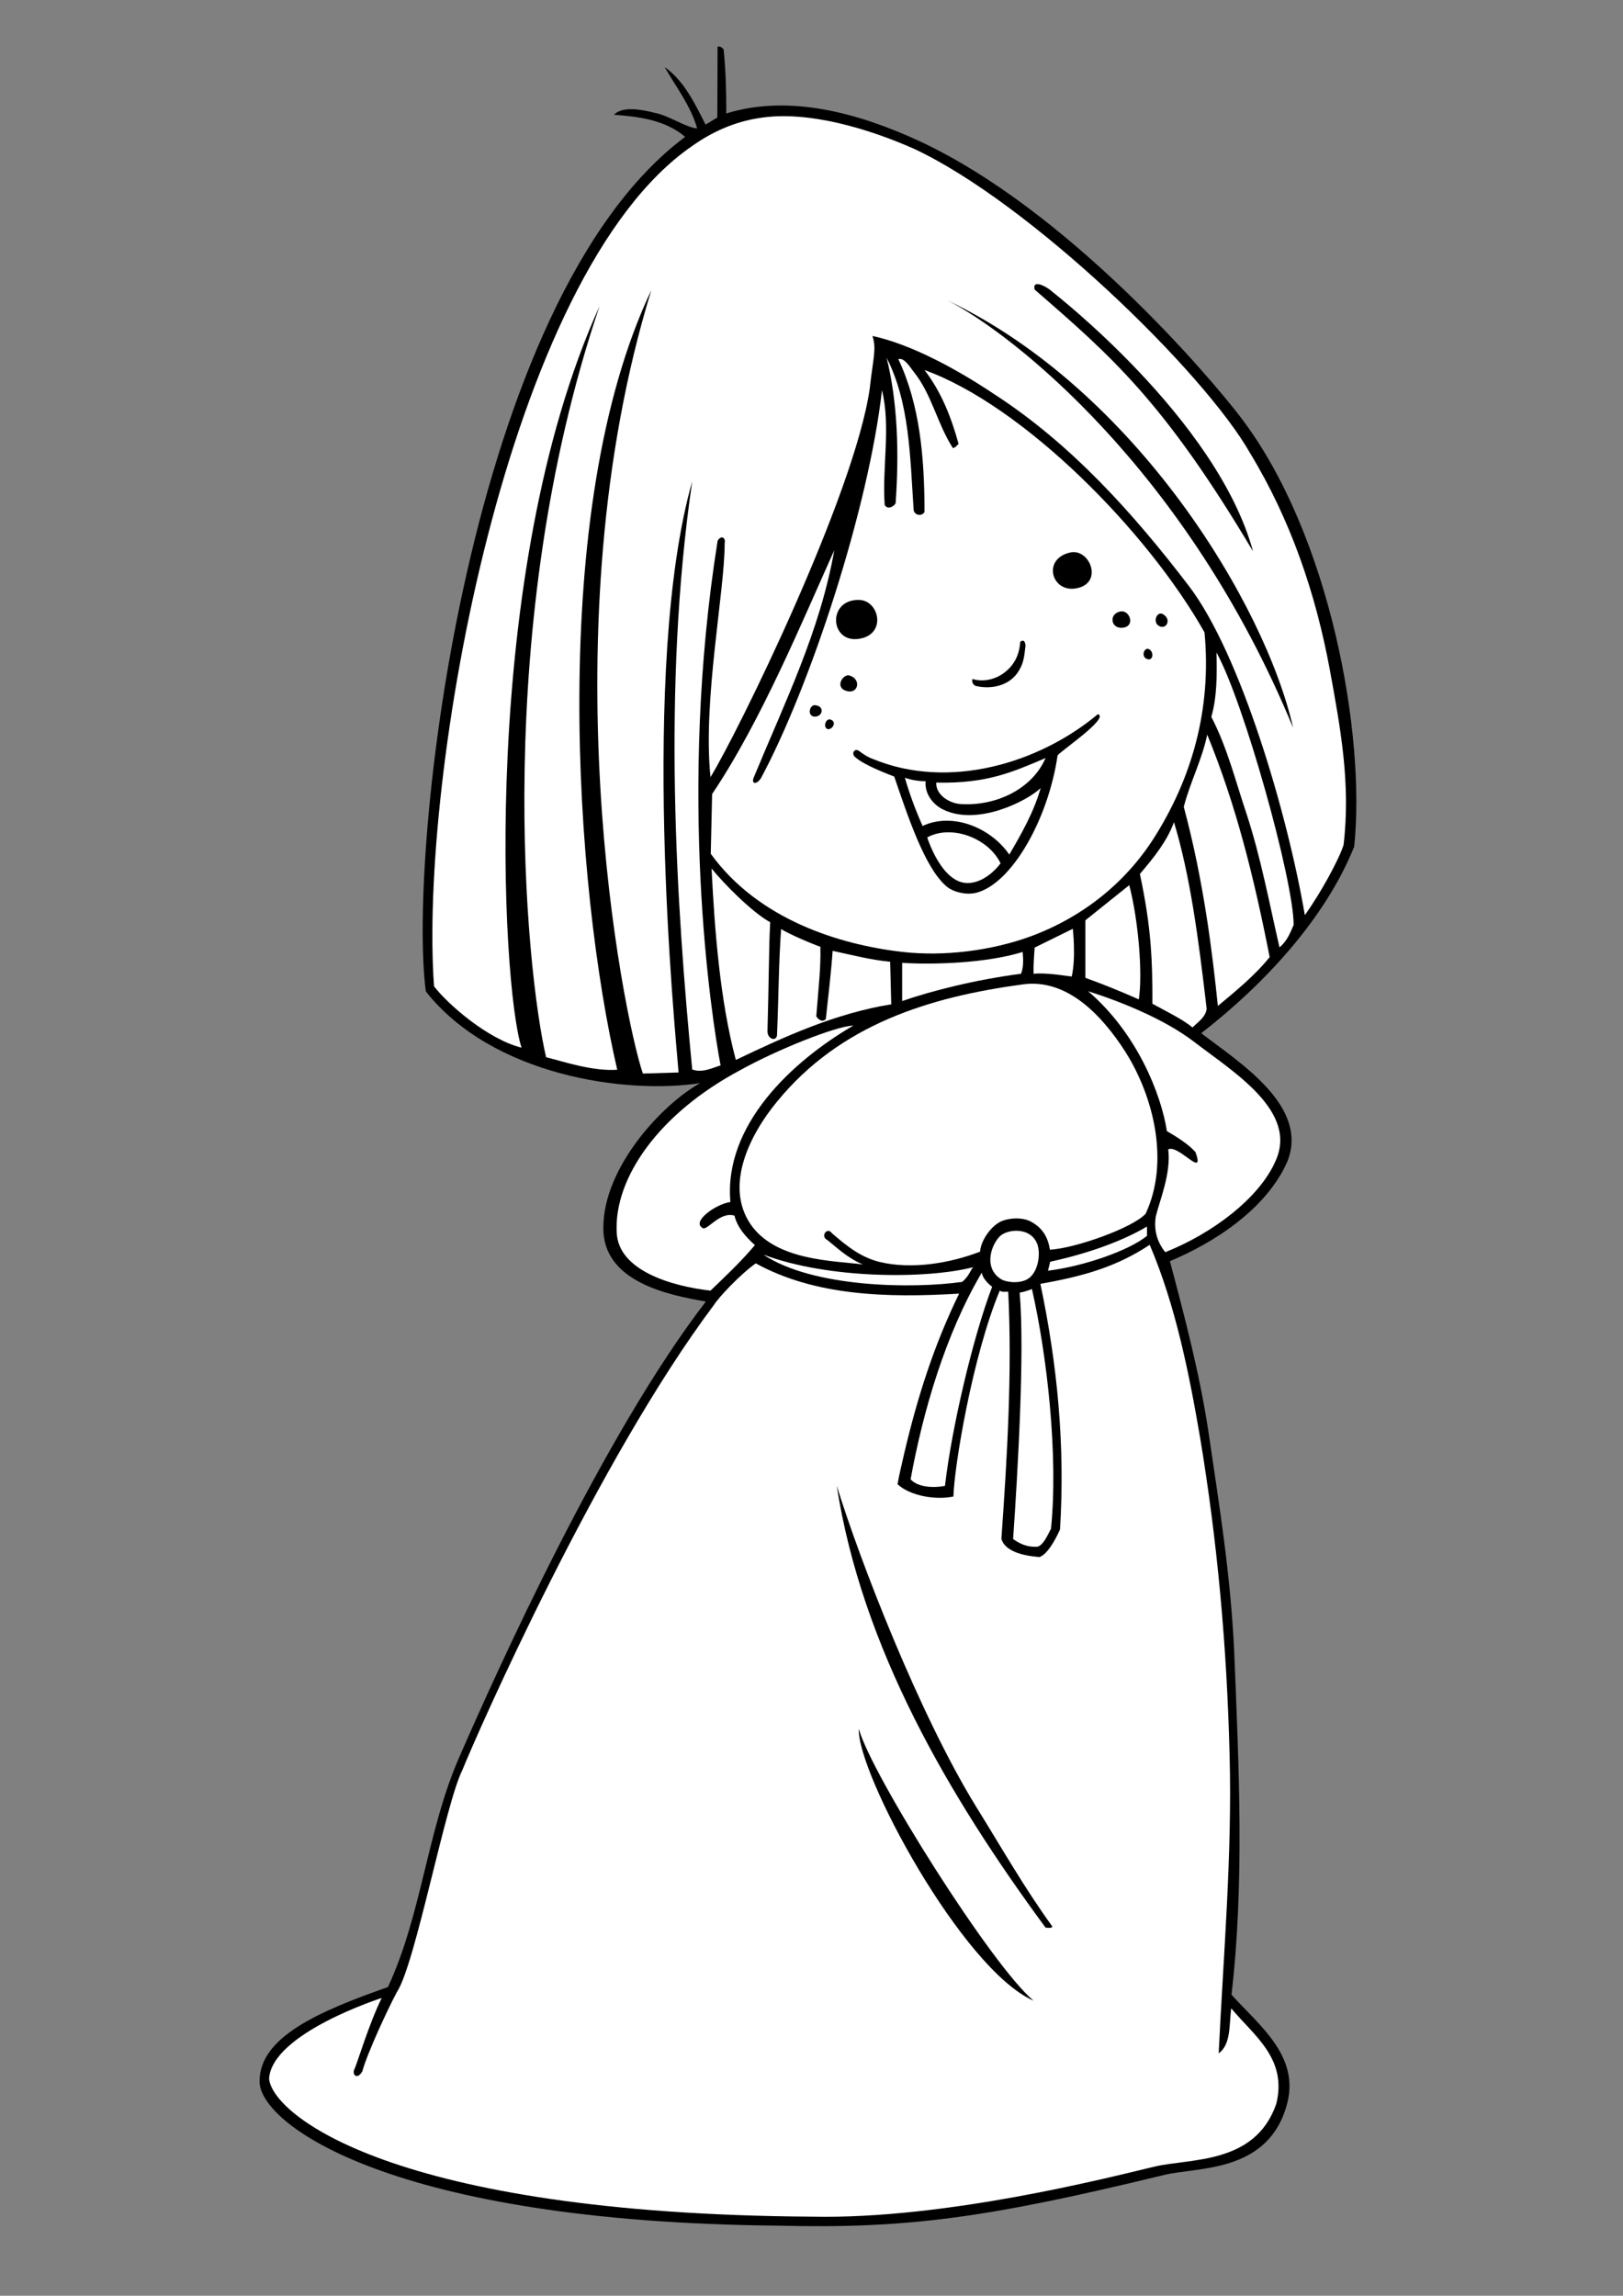
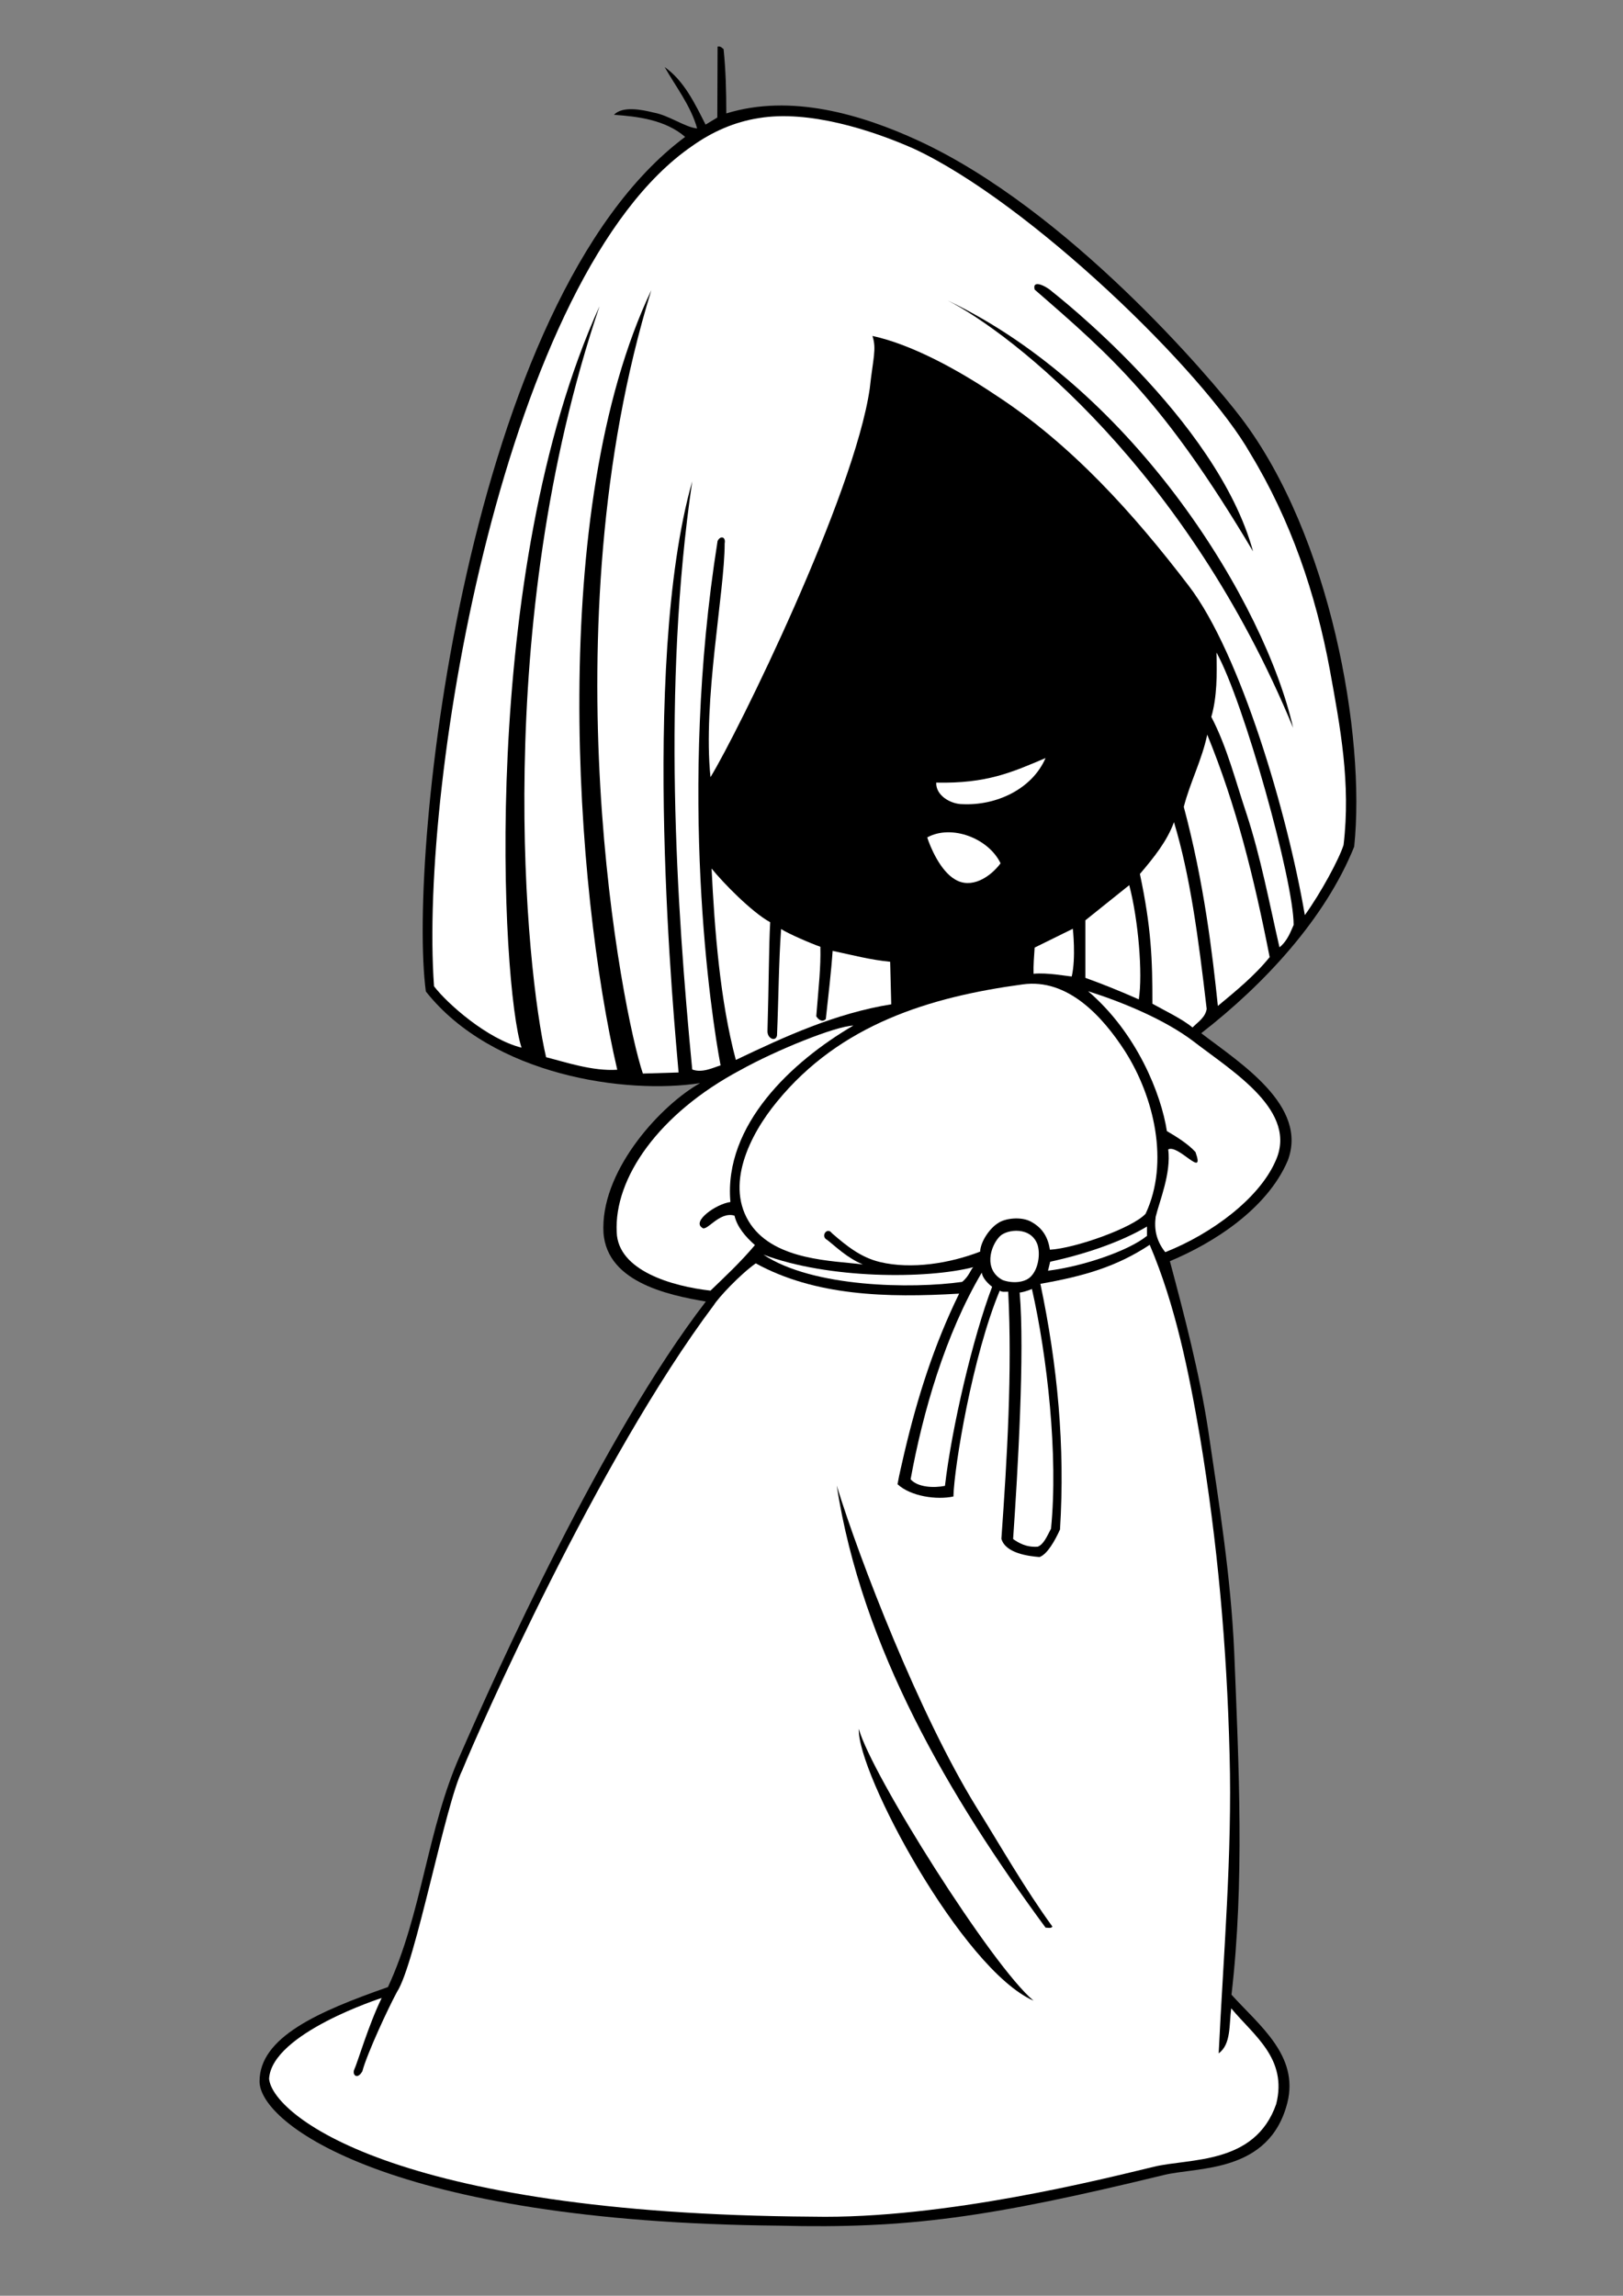
<svg xmlns="http://www.w3.org/2000/svg" version="1.2" baseProfile="tiny" id="Layer_1" x="0px" y="0px" viewBox="0 0 595.3 841.9" overflow="scroll" xml:space="preserve">
  <rect x="0" y="0" width="595.3" height="841.9" fill="#808080" stroke="none" />
  <path d="M265.4,18c0.8,7.7,1,15.4,1,23.6c23.6-7.3,49.5,0.3,70.5,10c54.6,25.2,106.9,86.6,118.3,101.6  c32.8,43.1,45.8,116.6,41.5,157.3c-10.6,26.3-32.8,50.3-56.1,68.4c14.2,10.9,39.4,26.6,31.7,46.8c-7.7,17.9-27.6,30.3-43.2,36.8  c5.4,20.2,10.8,40.9,14,61.6c4,27.3,8.3,53.2,9.6,81.8c1.7,41.9,3.8,84.3-1,125.6c10.2,11.3,24.8,22.3,20.5,39.6  c-6.6,26-33,23.5-45.2,26.5c-64.2,15.6-93.9,19.8-141.4,18.6C143.7,814.9,95.2,779,95.2,763.3c0-16.2,21.4-25.6,47.1-34.6  c12.5-26.9,14.4-58,26.5-85.1c13.1-30,52.2-117.1,90.1-166.3c-14-2.4-37.8-7.3-37.6-27.1c0-22.1,21.5-45.2,35.5-53  c-27,4.2-76.1-2.6-100.6-33.6c-6.8-50.9,15.1-253.8,95.1-313.4c-7.3-6.3-17.5-7.5-26.1-8.1c3.1-3.3,10.2-1.9,14.6-0.8  c5.6,1,11.5,5.4,15.9,5.8c-2.3-8.3-7.9-15.4-11.9-22.5c7.1,5,11.1,13.4,15,21.1l4.3-2.6c0-8.3,0.1-18,0.1-26  C264.3,16.8,264.8,17.6,265.4,18z" />
  <path fill="#FFFFFF" d="M335.1,54.5c42.4,19.7,106.5,81.8,123.5,111.8c14.8,24.4,24,51.3,29.2,79.5c3.8,20.9,7.7,41.5,5,64.1  c-1.7,5.3-8.3,17.5-14.2,25.7c-6.3-37-23.6-96-42.6-120.8c-20.4-26.7-43.2-52-71.1-70.1c-13.4-9-30.5-18.4-44.9-21.5  c1.6,4.8,0.2,8.3-1,19.4c-5.7,39.1-48.4,126.1-58.4,142.4c-2.9-28,5.2-67.8,5.2-85.7c0.5-2.5-1.6-3-2.6-0.9  c-14.7,92.4-2.4,173.9,1.1,192.3c-2.7,0.8-6.7,2.9-10.4,1.5c-5.8-60.2-11.1-140,0-215.7c-19.4,68.4-6.3,201.1-5,216.8l-13.1,0.4  c-7.5-22.1-35.2-162.9,3.1-287.3c-38.3,80.6-27.9,219.9-12.5,285.9c-9,0.6-19-2.8-26.1-4.6c-7.5-32.1-20-158.4,19.6-275.4  c-44.3,97.8-36,249.5-28.6,271.9c-12.5-3.1-27.2-16.1-32.1-22.5c-5.5-75.9,26.3-261.1,94.6-308.1c7.3-5.2,15.5-8.9,24.6-10.3  C296.6,40.3,319.5,47.6,335.1,54.5z" />
  <path d="M459.6,202.2c-32.7-55-52-71.6-80.1-96c-1-3.9,4.2-1.3,6.5,0.8C386,107.1,446.3,153.5,459.6,202.2z" />
  <path d="M474.3,266.9c-10.2-45.1-57.7-123.8-126.7-156.7C371.2,122.2,435.3,172.3,474.3,266.9z" />
-   <path fill="#FFFFFF" d="M335.1,186.8c0,1.9,2.7,2.9,4,1c0-20-1.7-39.4-9.6-56.1c2.1-0.6,4,2.5,5.6,4.6c6.7,8.3,8.6,19,14.4,28  c0.8,0,1.5-1,2.1-1.5c-2.7-9.8-6.3-19-12.5-27.1c36.3,13.1,81.7,59,102.7,96.2c2.7,28.4-4.8,53.8-18.6,75.5  c-10.2,16-25.7,28.8-45.2,36c-14.5,5.3-31.9,7.4-46.9,5.7c-23-2.6-52.9-11.8-70.4-36l0.5-21.9c18.2-27.1,33.4-64.2,44.8-89.4  c-5.2,29.6-18.2,55.9-29.4,83c-1.3,2.7,0.8,3.2,2.5,0.6c18.2-33.9,39.5-99.1,44.4-142.3c3.3,13.4,0,28.4,1,42.1c1,1.7,3.1,0.8,4-0.6  c1.3-18.2,0.8-36.9-3.3-53.4C333.6,147.6,333.8,167.2,335.1,186.8z" />
  <path d="M376,237.9c-0.4,4-0.9,6.1-2.9,9c-3.4,4.7-9.8,6-15.4,4.6c-1-0.6-1.3-1.7-1-2.5c4.2,1.3,8.8,0,11.9-2.5  c3.2-2.5,5.3-6.1,5.6-11.1C375.9,233.9,376.4,236.5,376,237.9z" />
  <path fill="#FFFFFF" d="M474.5,339.2c-1,2.1-2.1,5.7-5.2,8.2c-3.7-16.1-6.9-33.2-12.1-49c-4-11.9-7.1-24.4-12.9-35.5  c2.1-7.3,2.1-15.4,1.9-23.6C456.2,257.3,474.5,322.9,474.5,339.2z" />
  <path d="M402.7,261.9c4.5,1.4-14.7,14.2-14.8,15.2c-3.4,23.2-16.7,46.9-29.8,50.3c-4.1,1-9-0.5-11.1-2.5c-7.9-6.8-14.2-26.1-19-40.1  c-2.2-0.9-11.7-4.4-14.7-7.5c-1-1.6,0.5-2.9,1.8-1.9c0.8,0.6,3.1,2.3,5,2.9C348,289.9,381.2,279.9,402.7,261.9z" />
  <path fill="#FFFFFF" d="M465.7,351c-5.6,6.9-12.5,12.5-19,17.9c-2-19.3-5.1-45.4-12.5-73c2.3-9,6.7-17.3,8.6-26.5  C453.4,295.3,459.9,321.5,465.7,351z" />
  <path fill="#FFFFFF" d="M353,294.9c-4.2,0-9.8-3.1-9.6-7.9c18.6,0.4,27.8-3.8,40.1-9C378.5,289.5,365.3,295.5,353,294.9z" />
-   <path fill="#FFFFFF" d="M339.5,286.5c-0.4,4.6,2.7,8.6,6.5,10.4c12.5,6.1,30.7-3.1,35.7-7.9c-2.5,8.8-6.9,16.5-11.5,24.4  c-6.7-9.8-20.8-15.7-31.8-10.5c-2.5-5.6-4.8-11.7-6.5-17.7C333.9,286,337,286.5,339.5,286.5z" />
  <path fill="#FFFFFF" d="M442.6,370c-0.5,3.1-3.1,4.7-5.2,6.8c-3.7-3.1-10.4-6.3-14.7-8.7c0-16.1-0.4-27.9-4.6-47.6  c5.2-6.1,10-12.1,12.5-19C436.5,321,439.5,343.4,442.6,370z" />
  <path fill="#FFFFFF" d="M367,316.6c-3.9,5.2-10.8,9.5-16.7,5.9c-5.4-3.1-9.1-11.9-10.2-15.4C349,302.2,362.6,307.4,367,316.6z" />
  <path fill="#FFFFFF" d="M282.5,338.2c-0.5,8.9-0.5,23-1,40c0,2.8,3.1,3.9,3.5,1.5c0.6-14.3,0.6-26.3,1.5-39  c2.8,1.8,11.2,5.4,14.4,6.5c0.2,7.7-0.6,14.1-1.5,25.5c0.8,1.3,2.3,2.3,3.5,1c0.9-8.2,2-17.6,2.5-25c7.1,1.5,13.8,3.3,21.1,4  l0.4,15.6c-20.4,3.3-38.8,11.7-57,20.4c-5.8-21.7-7.8-47.7-8.9-70.2C265.1,323.6,275.7,334.5,282.5,338.2z" />
  <path fill="#FFFFFF" d="M417.7,366.5c-6.5-2.9-13.7-5.8-19.6-7.9v-21.1l16.1-12.9C417.5,337.2,419.2,357,417.7,366.5z" />
  <path fill="#FFFFFF" d="M393.1,358.1c-1.6-0.1-9-1.5-14-1c-0.1-3.2,0.2-6.5,0.4-9.6l14-6.9C393.5,340.6,394.7,351.2,393.1,358.1z" />
-   <path fill="#FFFFFF" d="M374.5,357.1c-16.9,2.2-32.9,6.3-43.6,10v-14c11.1,0.7,30.7,0.2,44.2-4C375.4,352.3,375.4,354.8,374.5,357.1  z" />
  <path fill="#FFFFFF" d="M412.7,385.6c10.6,16.7,16.3,40.7,7.5,59.5c-4.7,5.2-25.9,12.7-35.1,13.2c-0.7-4.5-2.6-7.8-6.6-10.1  c-3.8-2.3-10.1-1.4-12.5,0.4c-2.8,1.7-6.3,6.5-6.5,10.4c-11.1,4.3-25.2,6.6-36.8,3.8c-7-1.7-12.2-5.9-17.6-10.6  c-1.7-2.4-4.3,1.2-1.7,2.5c3.1,2.4,7.3,6.6,13.1,9c-11.1-1.4-31.9-1.4-41.1-14.6c-9.8-14.2-0.4-33,9.6-45.1  c23.2-28.4,56.1-38.4,90.1-43C391.6,358.7,404.4,372.7,412.7,385.6z" />
  <path fill="#FFFFFF" d="M437.9,382c14.4,11.1,38.6,25.6,29.8,44.1c-6,13.4-23.1,26.3-40.3,33.1c-3.4-4.3-4.1-8.6-3.5-13  c1.4-5.8,5.7-15.9,4.6-24.7c3.8-1.9,13.6,11.1,10,1c-2.7-3-6.9-5.6-10.5-7.7c-2.1-13.6-11-36-28.9-51.3  C411.7,367.5,427.3,373.9,437.9,382z" />
  <path fill="#FFFFFF" d="M313,376.1c-22.5,13.1-47.6,36.5-45.1,64.7c-5.2,0.7-14.1,7-10.4,9.4c1.6,1.8,6.3-6.1,11.9-4.4  c1,4.2,4,7.7,7.5,10.8c-5.3,6.3-11.1,11.7-16.3,16.7c-14.1-1.6-33.9-7.3-34.4-21.4c-1-19.8,15.3-43.5,45.4-59.5  C284.7,385.1,306.5,376.3,313,376.1z" />
  <path fill="#FFFFFF" d="M420.6,453.3c-6.7,5.4-23.3,11.1-36.2,12.7l0.8-3.3c12.5-2.7,25.7-7.1,35.5-12.9V453.3z" />
  <path fill="#FFFFFF" d="M380.6,456.6c1,3.5,0.2,8.4-2.1,11.1c-2.3,2.9-7.4,3-10.8,1.7c-7-3.8-4.5-12.4-1-16  C369.4,450.7,378.3,449.7,380.6,456.6z" />
  <path fill="#FFFFFF" d="M440.2,527.3c6.3,38,9.8,76.2,10.8,116.2c1,36.5-2.3,73.9-4,109.5c4.6-3.3,3.8-10.6,4.6-16.5  c8.3,10,20.7,18.4,16.5,35.1c-7.8,22.4-31.8,19.8-44.9,23c-17.5,4.2-76.7,19.3-125.2,18.3c-154.4-1-198.2-37.6-199.3-50.6  c1-16.7,41.3-29.6,41.3-29.6c-4.8,9.8-9,24.1-10,26.1c-1,2,1,4.1,2.9,0.8c1.8-6.7,9.6-23.4,12.7-29.1c6.8-10.4,17.7-68.9,24-81.4  c5.7-14.1,49.6-113.7,92.3-170.6c1.6-2.6,9.4-11,15.3-15.2c21.7,11.9,47.9,12.7,74.6,11.1c-9.2,18.8-15.3,38-20.1,58.4  c-1.1,4.9-1.8,7.6-2.5,11.5c4.9,4.5,14.4,5.8,20.5,4.5c0.3-11.1,7-51.5,17-75.5c0.8,0.6,1.9,0.4,3.1,0.4c1.5,29.4-0.4,60.9-2.5,90.6  c1.5,5.4,10.2,6.4,14,6.7c2.8-1,5.6-5.9,7.5-10.1c1.9-30.5-0.9-60.2-7.2-90.1c16-2.8,28-6.3,40.1-14.3  C431.1,478.5,436.1,503.3,440.2,527.3z" />
  <path fill="#FFFFFF" d="M357,464.7c-0.9,0.7-1.5,3.3-4.1,5.4c-18.3,2.6-54.8,2.1-72.9-10C303.9,469.1,339.9,469.1,357,464.7z" />
  <path fill="#FFFFFF" d="M363.9,471.9c-7,18.4-14.8,51.5-17.3,73c-4,0.8-9.9,0.6-12.6-2.4c4.5-24.7,12.7-53.1,26.1-75.8  C360.4,468.8,362.5,470.8,363.9,471.9z" />
  <path fill="#FFFFFF" d="M378.5,472.7c5.6,24.6,9.7,61.1,7,87.9c-1.5,2.9-2.8,5.9-4.9,6.6c-4.2,0.3-7-1.4-9-2.8  c1.7-24.7,4.3-68.7,2.4-90.4C374.7,474,377.2,473.3,378.5,472.7z" />
  <path d="M358,662.5c9.2,14.8,17.7,29.8,28,44c-0.4,0.8-1.7,0.4-2.5,0.4c-35.5-48.2-67.4-102.7-76.6-162.1  C315.4,572.4,337.2,628.7,358,662.5z" />
  <path d="M379.1,733.7c-26.2-11.5-64.8-83.6-64.1-99.7C319.5,650.6,363.9,721.1,379.1,733.7z" />
  <path d="M315.1,220c7.6,0.2,10.2,13-0.3,14.3C304.4,235.7,303.4,219.8,315.1,220z" />
  <path d="M392.6,202.6c7-1.5,12,10.7,2.9,13C385.8,218.1,381.9,204.9,392.6,202.6z" />
  <path d="M411.3,224.2c3.1-0.3,5.2,5.5,0.5,6C407.2,230.7,406.6,224.7,411.3,224.2z" />
  <path d="M426.5,225.2c-2.2-1.2-3.9,3.1-1.3,4.4C427.8,231,429.9,227.1,426.5,225.2z" />
  <path d="M421.3,238c-1.7-0.6-2.9,2.9-0.5,3.7C423.1,242.5,423.3,238.8,421.3,238z" />
  <path d="M311.5,247.7c-2.3-0.6-5.5,4.4-1,5.7C314.8,254.7,316.1,249,311.5,247.7z" />
  <path d="M298.9,258.6c-2.1-0.1-2.9,4.2,0,4.2C301.8,262.8,302.6,258.9,298.9,258.6z" />
  <path d="M304.7,263.9c-1.7-0.7-2.9,2.6-1.3,3.4C304.9,268,307.3,264.9,304.7,263.9z" />
  <g>
</g>
  <g>
</g>
  <g>
</g>
  <g>
</g>
  <g>
</g>
  <g>
</g>
</svg>